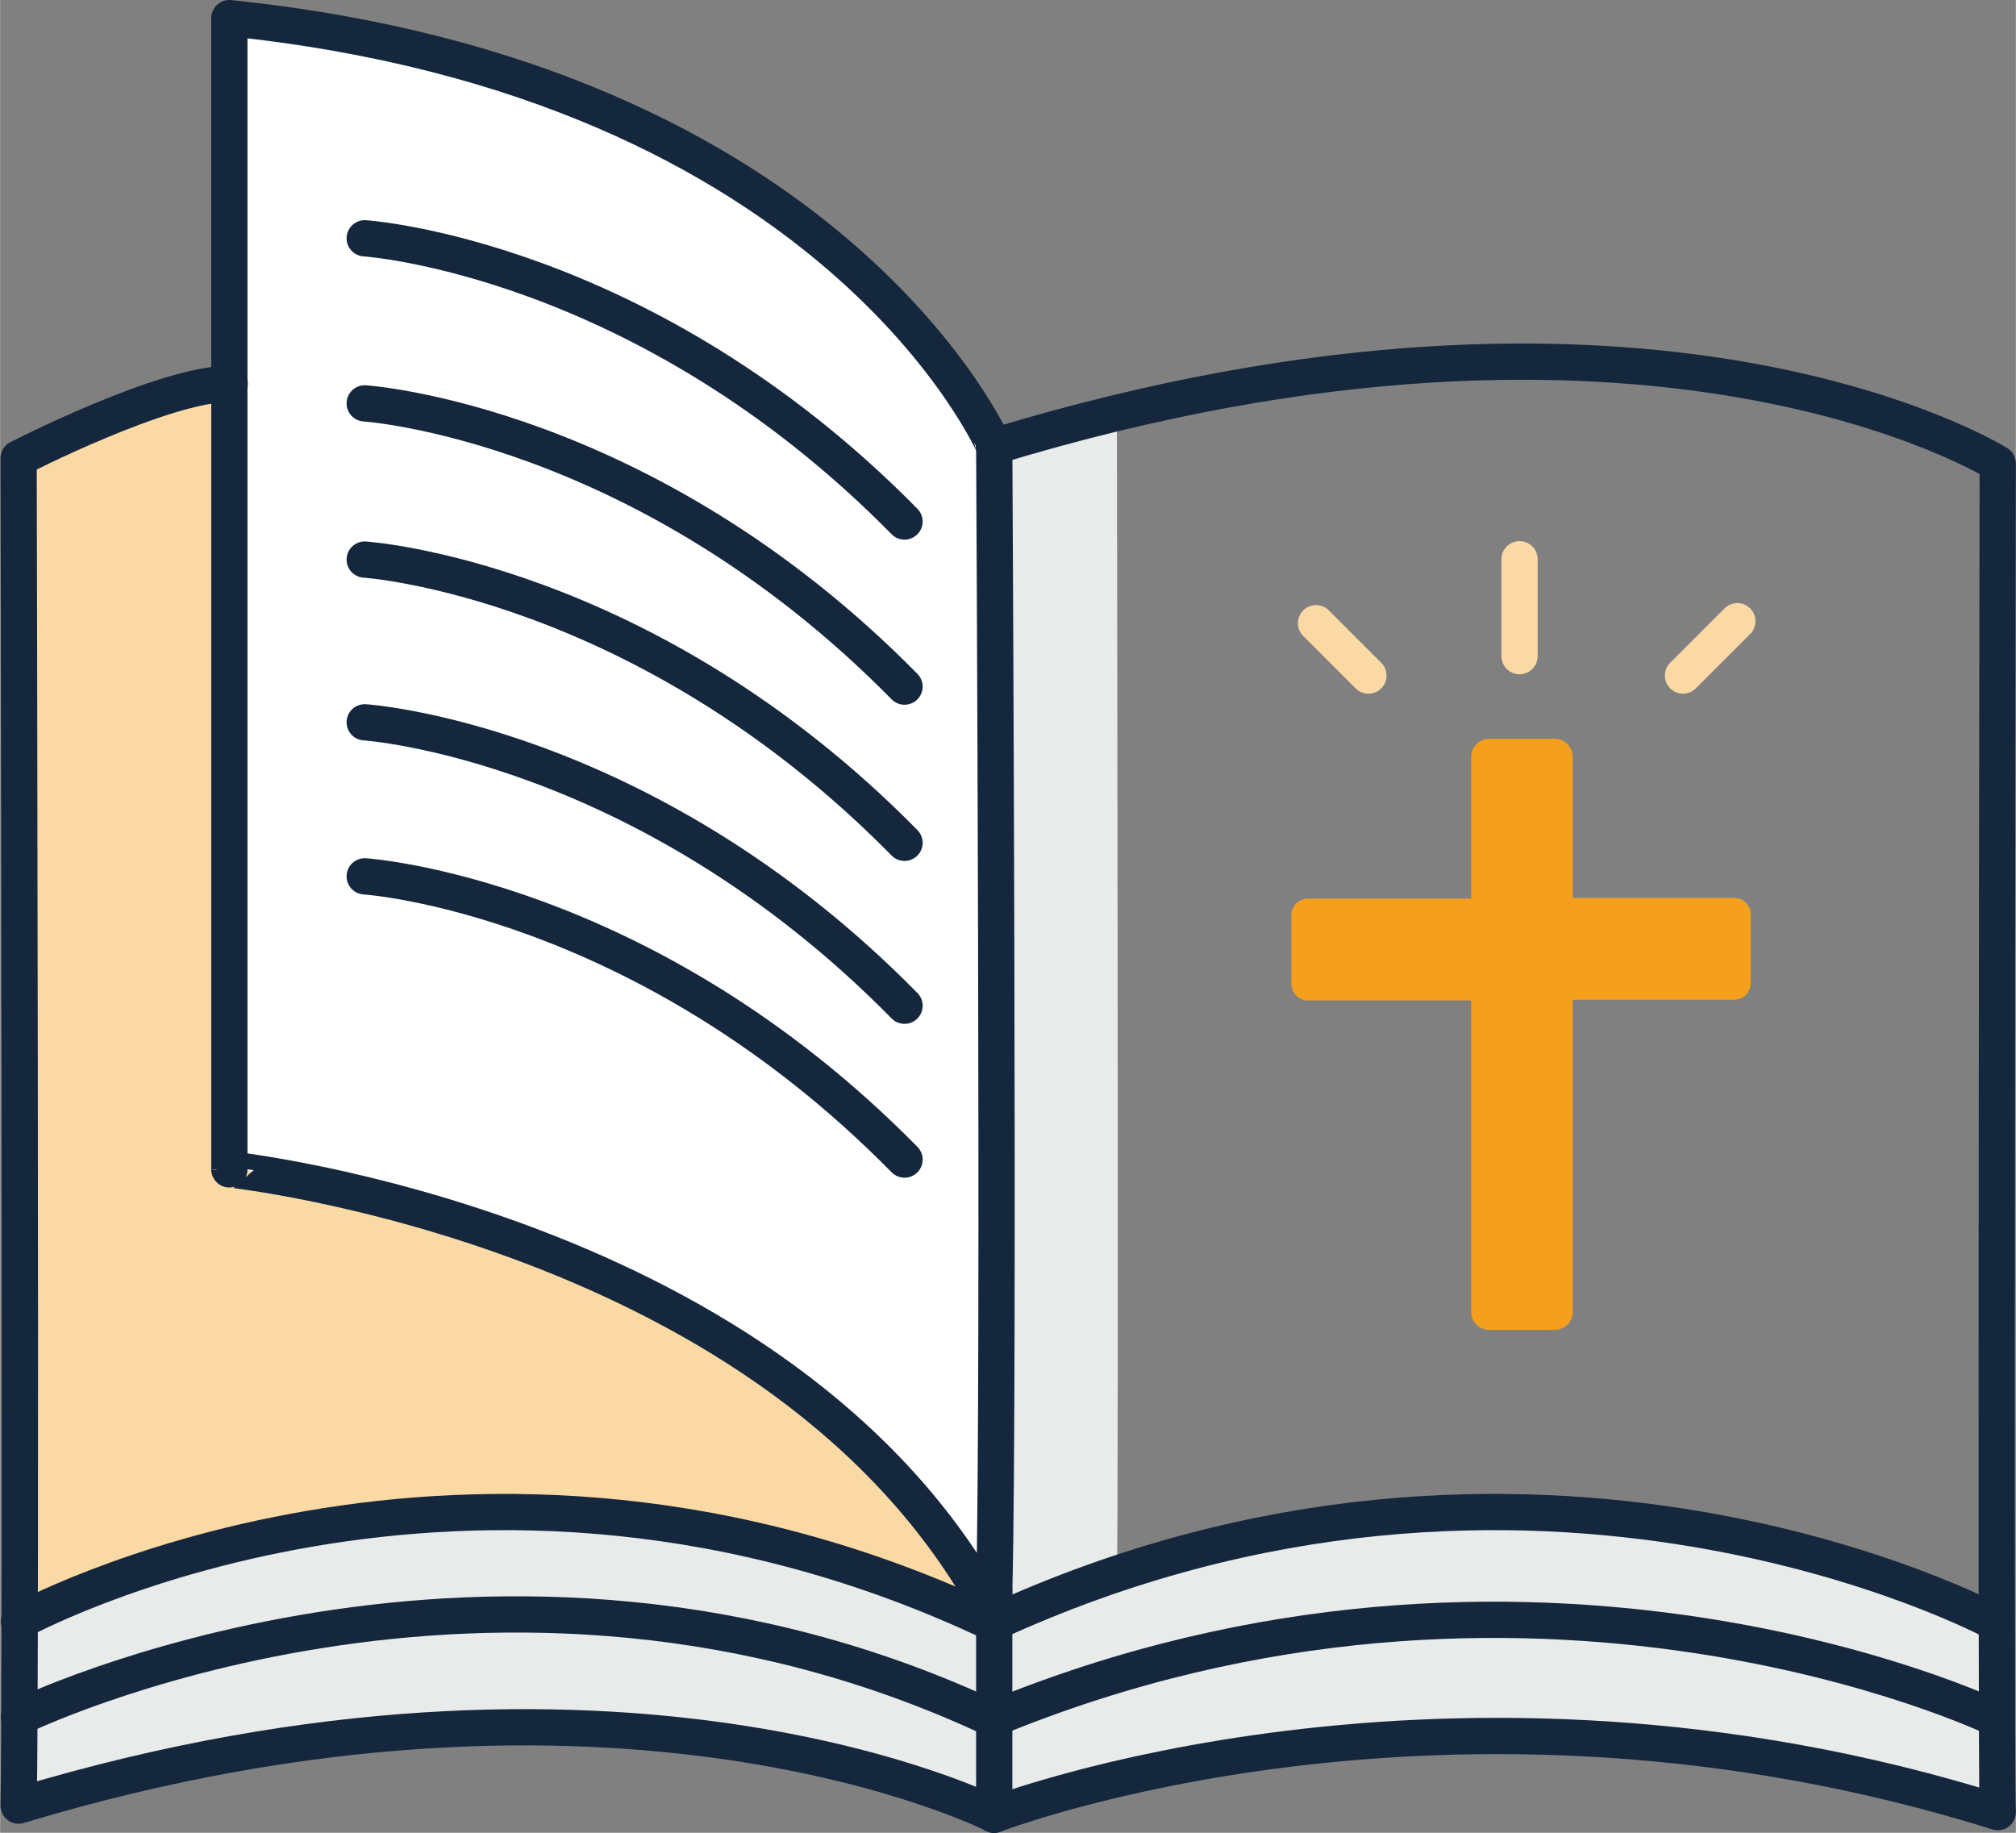
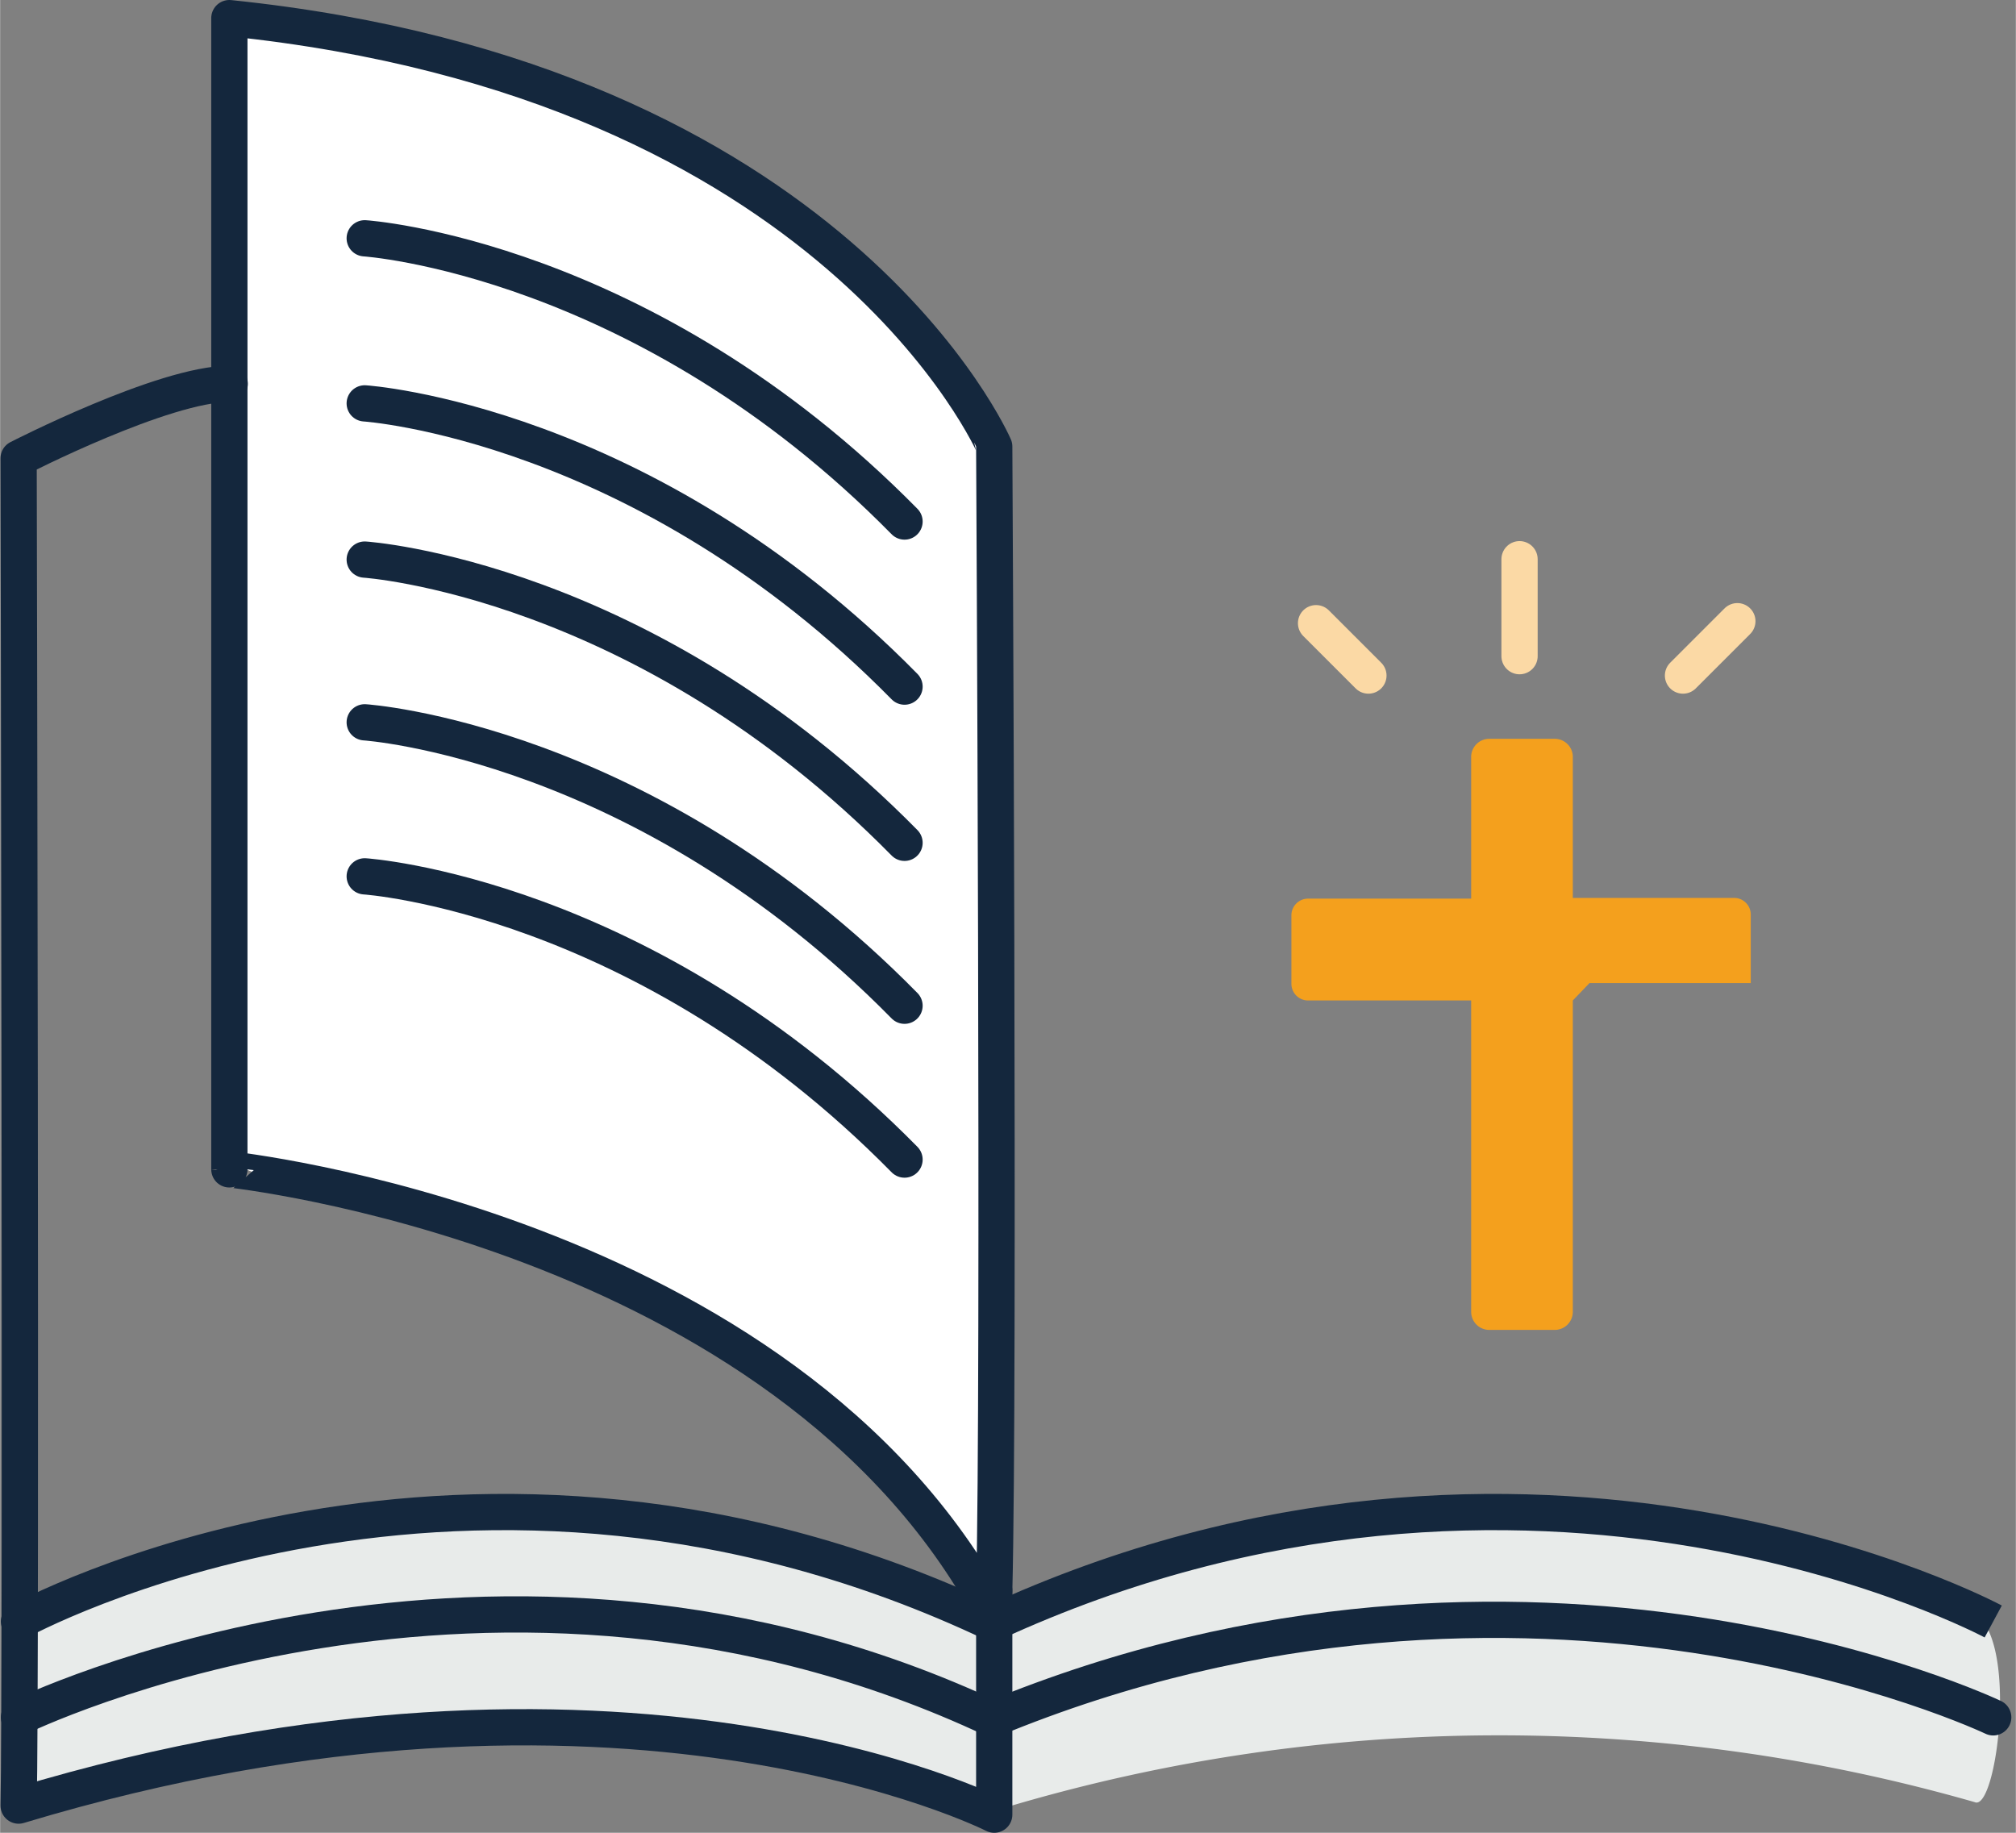
<svg xmlns="http://www.w3.org/2000/svg" width="1.54in" height="1.4in" viewBox="0 0 111.24 101.14">
  <rect x="0" y="0" width="111.24" height="101.14" fill="#808080" stroke="none" />
-   <path d="M320.57,421.33v66.18s5.24-2.88,6.79-3.44c.11-2.66,0-63.84,0-63.84S320,422.33,320.57,421.33Z" transform="translate(-265.73 -397.23)" fill="#e8ebea" />
  <path d="M266.77,486.09s-.49,11.2.62,10.59c1.47-.49,22.15-8.87,54,.24a95.22,95.22,0,0,1,53.31-.24c1.23.55,2.46-9.24-.13-10.47s-27.2-12.31-53.55.74c-3.69-1.35-21.67-11.45-51.21-2.09A14.29,14.29,0,0,1,266.77,486.09Z" transform="translate(-265.73 -397.23)" fill="#e8ebea" />
-   <path d="M276.74,418.5s-10.34,3-10.09,5.3c0,7-.87,63,.74,62.91,2.21-1.36,25.23-12.32,51.58-.5,2.46.62,2-.14,2-.14l-.36-64.2h0C307.4,421.42,273.94,418.3,276.74,418.5Z" transform="translate(-265.73 -397.23)" fill="#fbd9a5" />
  <path d="M281.67,398.68s-3.45-1.23-3.45,1,.24,60.81.24,60.81-.61,1.36,3.08,1.85,28.07,5.17,37.92,22.53c.86.61,1.11,1.72,1.11-2.59s.86-58.84-.49-61.43S307.64,401.88,281.67,398.68Z" transform="translate(-265.73 -397.23)" fill="#fff" />
  <path d="M278.38,398.23v63.53S309,465,320.44,486.21c.11.19.14-1,.15-1.2.29-11.37,0-63.14,0-63.14S311.87,401.68,278.38,398.23Z" transform="translate(-265.73 -397.23)" fill="none" stroke="#14273d" stroke-linecap="round" stroke-linejoin="round" stroke-width="2" />
  <path d="M320.59,485l0,12.37s-20.68-10.51-53.84-.5c.16-6.89,0-74.35,0-74.35s8-4.11,11.65-4.11" transform="translate(-265.73 -397.23)" fill="none" stroke="#14273d" stroke-linecap="round" stroke-linejoin="round" stroke-width="2" />
-   <path d="M320.57,497.38s25-9.69,55.4-.15c-.13-3.57,0-74.42,0-74.42s-19.09-12-55.4-.94" transform="translate(-265.73 -397.23)" fill="none" stroke="#14273d" stroke-linecap="round" stroke-linejoin="round" stroke-width="2" />
  <path d="M266.77,486.71s24.74-13.67,53.8.12" transform="translate(-265.73 -397.23)" fill="none" stroke="#14273d" stroke-linecap="round" stroke-linejoin="round" stroke-width="2" />
  <path d="M266.77,492s26.23-12.86,53.8.12" transform="translate(-265.73 -397.23)" fill="none" stroke="#14273d" stroke-linecap="round" stroke-linejoin="round" stroke-width="2" />
  <path d="M375.72,486.71s-25.42-13.67-55.28.12" transform="translate(-265.73 -397.23)" fill="none" stroke="#14273d" stroke-miterlimit="10" stroke-width="2" />
  <path d="M375.72,492s-25.52-12.19-55.28.12" transform="translate(-265.73 -397.23)" fill="none" stroke="#14273d" stroke-linecap="round" stroke-linejoin="round" stroke-width="2" />
  <path d="M285.85,410.38s15.39,1,29.79,15.63" transform="translate(-265.73 -397.23)" fill="none" stroke="#14273d" stroke-linecap="round" stroke-linejoin="round" stroke-width="2" />
  <path d="M285.85,419.49s15.39,1,29.79,15.63" transform="translate(-265.73 -397.23)" fill="none" stroke="#14273d" stroke-linecap="round" stroke-linejoin="round" stroke-width="2" />
  <path d="M285.85,428.11s15.39,1,29.79,15.63" transform="translate(-265.73 -397.23)" fill="none" stroke="#14273d" stroke-linecap="round" stroke-linejoin="round" stroke-width="2" />
  <path d="M285.85,437.09s15.39,1,29.79,15.64" transform="translate(-265.73 -397.23)" fill="none" stroke="#14273d" stroke-linecap="round" stroke-linejoin="round" stroke-width="2" />
  <path d="M285.85,445.59s15.39,1,29.79,15.63" transform="translate(-265.73 -397.23)" fill="none" stroke="#14273d" stroke-linecap="round" stroke-linejoin="round" stroke-width="2" />
-   <path d="M352.52,452.44v17.18a1,1,0,0,1-1,1h-3.61a1,1,0,0,1-1-1V452.44h-9a.92.92,0,0,1-.92-.92v-3.78a.92.92,0,0,1,.92-.92h9V439a1,1,0,0,1,1-1h3.61a1,1,0,0,1,1,1v7.78h8.9a.92.92,0,0,1,.92.92v3.78a.92.92,0,0,1-.92.92h-8.9Z" transform="translate(-265.73 -397.23)" fill="#f4a01d" />
+   <path d="M352.52,452.44v17.18a1,1,0,0,1-1,1h-3.61a1,1,0,0,1-1-1V452.44h-9a.92.92,0,0,1-.92-.92v-3.78a.92.92,0,0,1,.92-.92h9V439a1,1,0,0,1,1-1h3.61a1,1,0,0,1,1,1v7.78h8.9a.92.92,0,0,1,.92.92v3.78h-8.9Z" transform="translate(-265.73 -397.23)" fill="#f4a01d" />
  <line x1="83.85" y1="30.86" x2="83.85" y2="36.21" fill="none" stroke="#fbd9a5" stroke-linecap="round" stroke-linejoin="round" stroke-width="2" />
  <line x1="95.87" y1="34.28" x2="92.87" y2="37.28" fill="none" stroke="#fbd9a5" stroke-linecap="round" stroke-linejoin="round" stroke-width="2" />
  <line x1="72.62" y1="34.39" x2="75.51" y2="37.28" fill="none" stroke="#fbd9a5" stroke-linecap="round" stroke-linejoin="round" stroke-width="2" />
</svg>